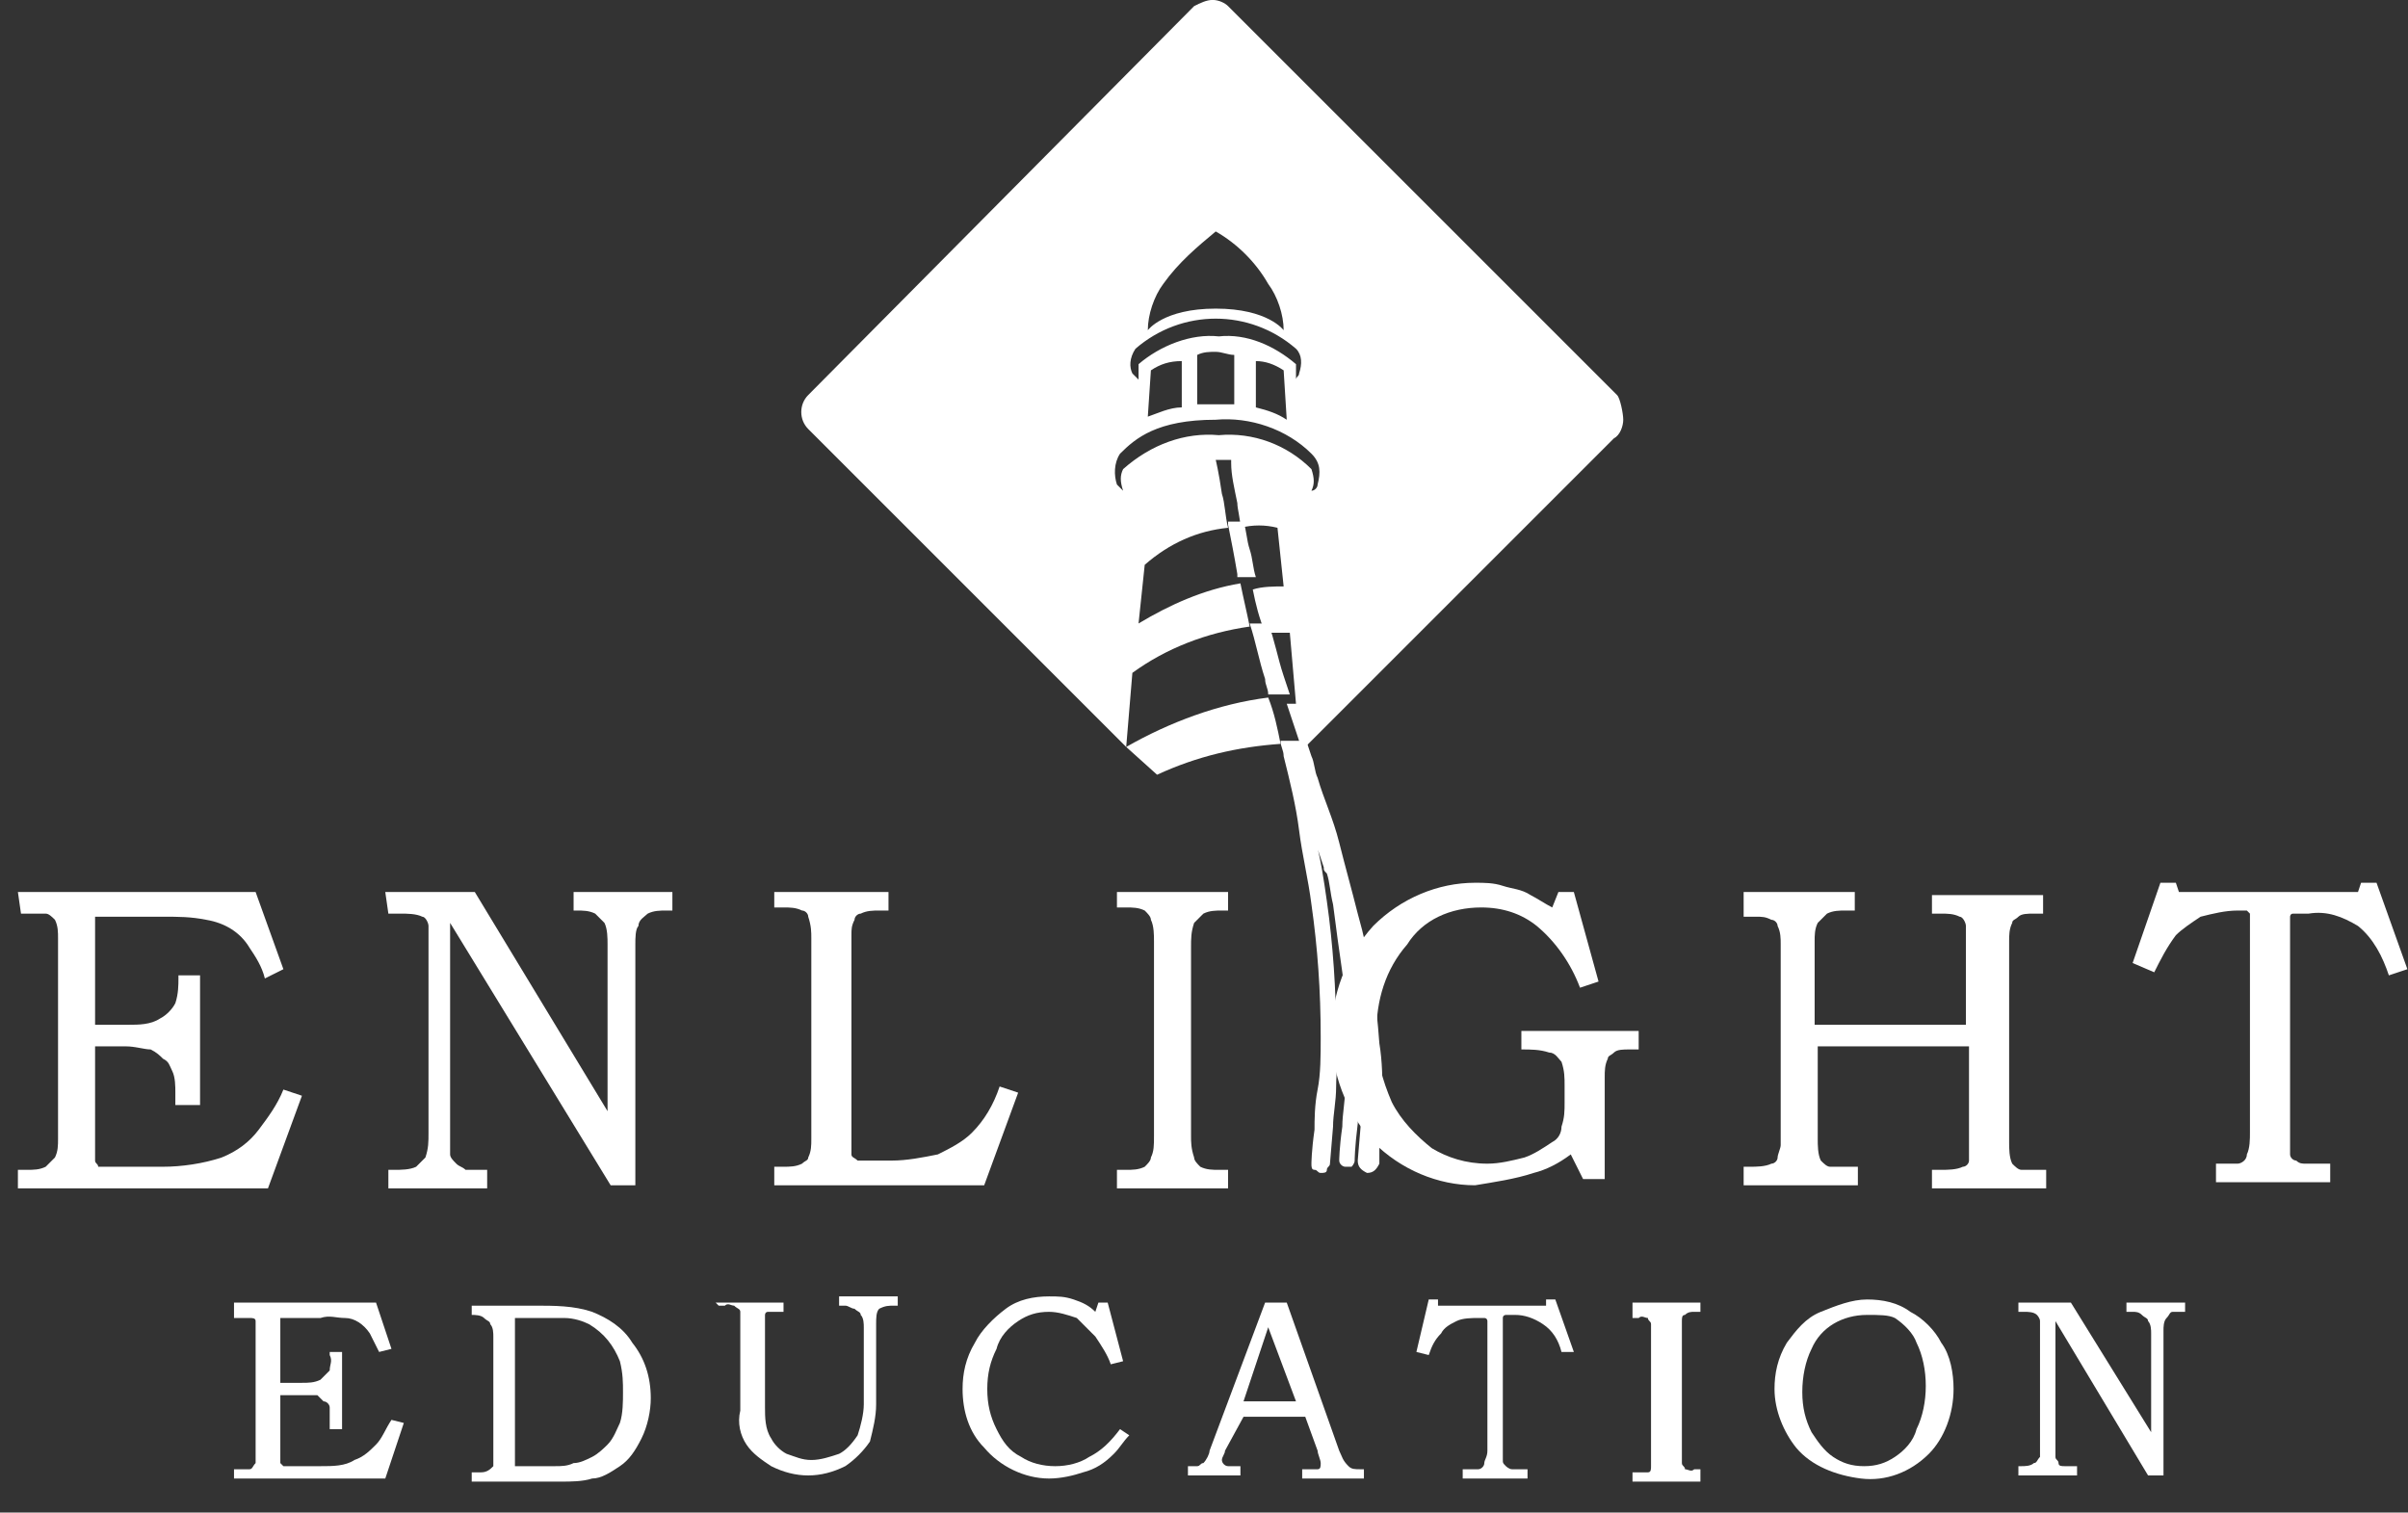
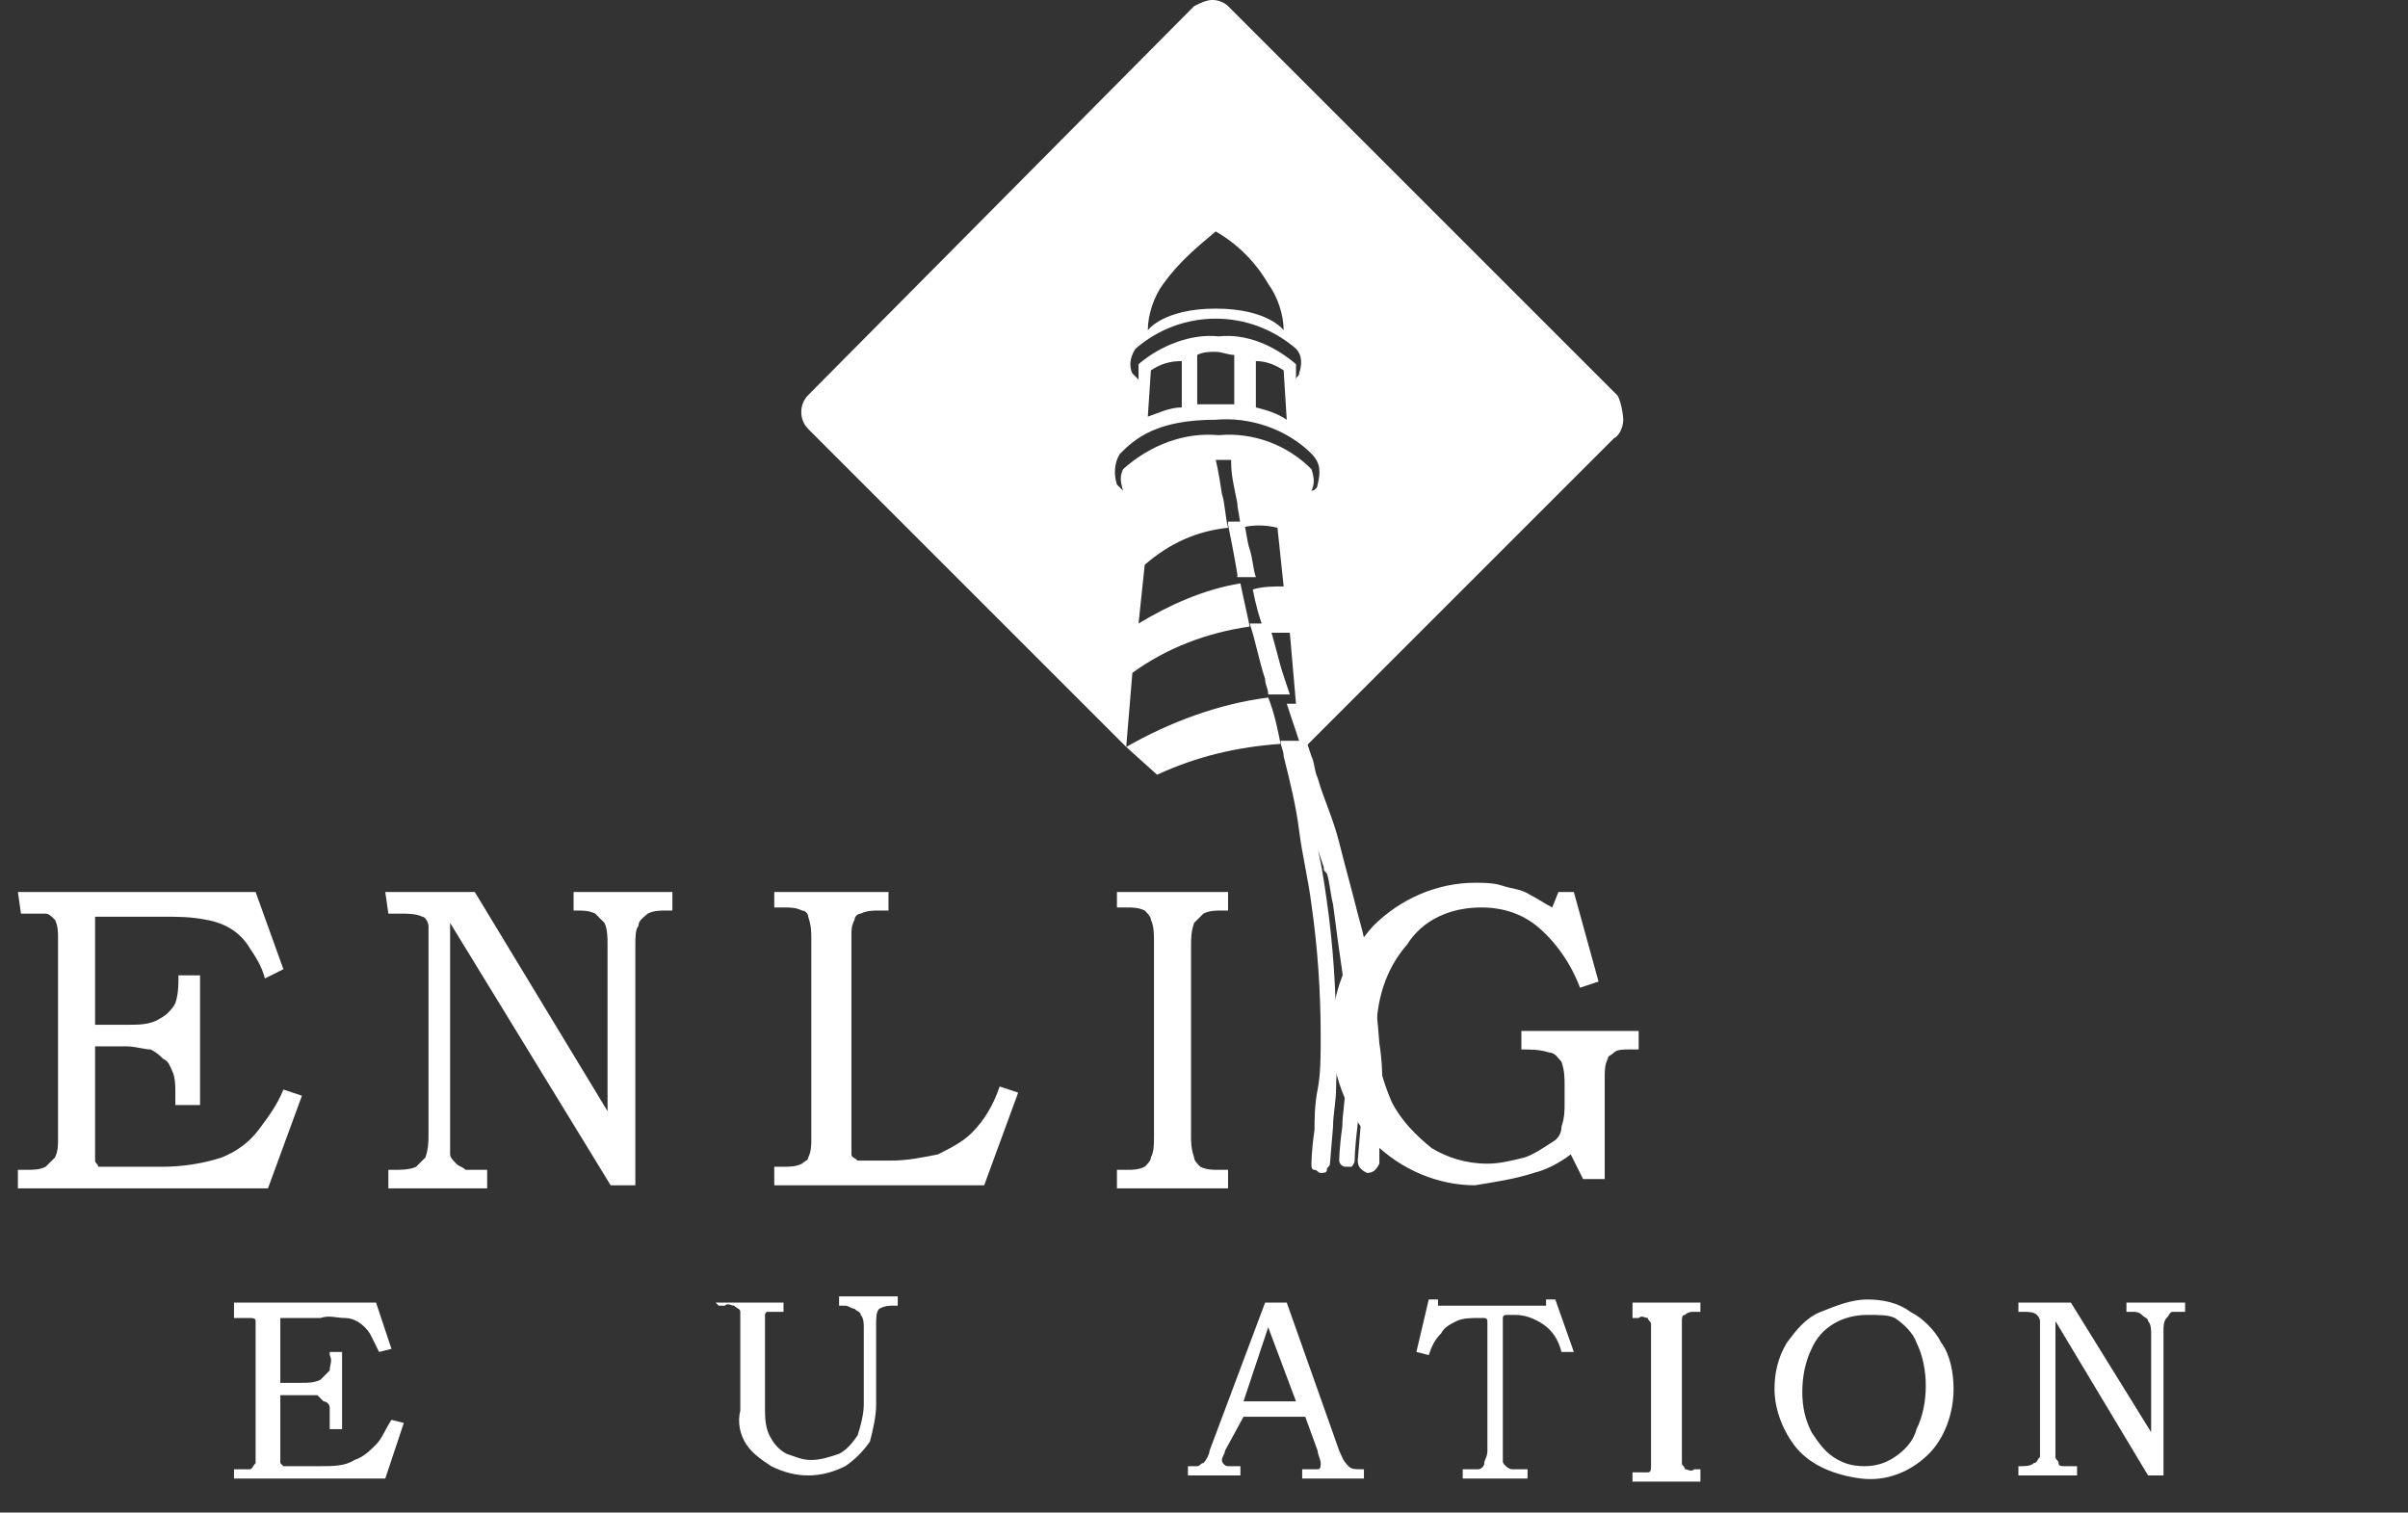
<svg xmlns="http://www.w3.org/2000/svg" version="1.1" id="Layer_1" x="0px" y="0px" viewBox="0 0 78 49" style="enable-background:new 0 0 78 49;" xml:space="preserve">
  <rect x="0" y="0" width="78" height="49" fill="#333333" stroke="none" />
  <style type="text/css">
	.st0{fill:#FFFFFF;}
</style>
  <g id="Page-1">
    <g id="v" transform="translate(-26, -23)">
      <g id="test-enlight-ed-logo" transform="translate(26.58, 22.998)">
        <path id="Path" class="st0" d="M0,28.9h7.7l0.9,2.5L8,31.7c-0.1-0.4-0.3-0.7-0.5-1c-0.3-0.5-0.8-0.8-1.4-0.9     c-0.5-0.1-0.9-0.1-1.4-0.1H2.5v3.5h1.1c0.3,0,0.7,0,1-0.2c0.2-0.1,0.4-0.3,0.5-0.5c0.1-0.3,0.1-0.6,0.1-0.8v-0.1h0.7v4.2H5.1     v-0.4c0-0.2,0-0.5-0.1-0.7c-0.1-0.2-0.1-0.3-0.3-0.4c-0.1-0.1-0.2-0.2-0.4-0.3c-0.2,0-0.5-0.1-0.8-0.1H2.5v3.1c0,0.2,0,0.4,0,0.6     c0,0.1,0.1,0.1,0.1,0.2c0.2,0,0.4,0,0.6,0h1.5c0.6,0,1.3-0.1,1.9-0.3c0.5-0.2,0.9-0.5,1.2-0.9c0.3-0.4,0.6-0.8,0.8-1.3l0.6,0.2     l-1.1,3H0v-0.6h0.3c0.2,0,0.4,0,0.6-0.1c0.1-0.1,0.2-0.2,0.3-0.3c0.1-0.2,0.1-0.4,0.1-0.6v-6.5c0-0.2,0-0.4-0.1-0.6     c-0.1-0.1-0.2-0.2-0.3-0.2c-0.3,0-0.5,0-0.8,0L0,28.9z" />
        <path id="Path_00000165936493288425120280000018272262299308286628_" class="st0" d="M11.9,28.9h2.9l4.3,7.1v-5.4     c0-0.2,0-0.5-0.1-0.7c-0.1-0.1-0.2-0.2-0.3-0.3c-0.2-0.1-0.4-0.1-0.6-0.1H18v-0.6h3.2v0.6H21c-0.2,0-0.4,0-0.6,0.1     c-0.1,0.1-0.3,0.2-0.3,0.4C20,30.1,20,30.4,20,30.6v7.8h-0.8L14,29.9v6.8c0,0.2,0,0.5,0,0.7c0,0.1,0.1,0.2,0.2,0.3     c0.1,0.1,0.2,0.1,0.3,0.2c0.2,0,0.5,0,0.7,0v0.6h-3.2v-0.6h0.2c0.2,0,0.5,0,0.7-0.1c0.1-0.1,0.2-0.2,0.3-0.3     c0.1-0.3,0.1-0.5,0.1-0.8v-6c0-0.2,0-0.5,0-0.7c0-0.1-0.1-0.3-0.2-0.3c-0.2-0.1-0.5-0.1-0.7-0.1H12L11.9,28.9z" />
        <path id="Path_00000065074062096822931320000000042862734614562188_" class="st0" d="M24.5,28.9h3.7v0.6h-0.3     c-0.2,0-0.4,0-0.6,0.1c-0.1,0-0.2,0.1-0.2,0.2C27,30,27,30.1,27,30.3v6.6c0,0.2,0,0.4,0,0.5c0,0.1,0.1,0.1,0.2,0.2     c0.2,0,0.4,0,0.6,0h0.5c0.5,0,1-0.1,1.5-0.2c0.4-0.2,0.8-0.4,1.1-0.7c0.4-0.4,0.7-0.9,0.9-1.5l0.6,0.2l-1.1,3h-6.8v-0.6h0.3     c0.2,0,0.4,0,0.6-0.1c0.1-0.1,0.2-0.1,0.2-0.2c0.1-0.2,0.1-0.4,0.1-0.6v-6.5c0-0.2,0-0.4-0.1-0.7c0-0.1-0.1-0.2-0.2-0.2     c-0.2-0.1-0.4-0.1-0.6-0.1h-0.3V28.9z" />
        <path id="Path_00000043448021746639848180000011203750535858717851_" class="st0" d="M35.6,28.9h3.6v0.6H39c-0.2,0-0.4,0-0.6,0.1     c-0.1,0.1-0.2,0.2-0.3,0.3c-0.1,0.3-0.1,0.5-0.1,0.8v6.1c0,0.2,0,0.4,0.1,0.7c0,0.1,0.1,0.2,0.2,0.3c0.2,0.1,0.4,0.1,0.6,0.1h0.3     v0.6h-3.6v-0.6h0.3c0.2,0,0.4,0,0.6-0.1c0.1-0.1,0.2-0.2,0.2-0.3c0.1-0.2,0.1-0.4,0.1-0.7v-6.3c0-0.2,0-0.5-0.1-0.7     c0-0.1-0.1-0.2-0.2-0.3c-0.2-0.1-0.4-0.1-0.6-0.1h-0.3V28.9z" />
-         <path id="Path_00000145744348429241221430000011728468495869569947_" class="st0" d="M49.9,28.9h0.5l0.8,2.9l-0.6,0.2     c-0.3-0.8-0.8-1.5-1.4-2c-0.5-0.4-1.1-0.6-1.8-0.6c-1,0-1.9,0.4-2.4,1.2c-0.7,0.8-1,1.8-1,2.9c0,0.8,0.2,1.5,0.5,2.2     c0.3,0.6,0.8,1.1,1.3,1.5c0.5,0.3,1.1,0.5,1.8,0.5c0.4,0,0.8-0.1,1.2-0.2c0.3-0.1,0.6-0.3,0.9-0.5c0.2-0.1,0.3-0.3,0.3-0.5     c0.1-0.3,0.1-0.5,0.1-0.8v-0.5c0-0.3,0-0.5-0.1-0.8c-0.1-0.1-0.2-0.3-0.4-0.3c-0.3-0.1-0.6-0.1-0.9-0.1v-0.6h3.8v0.6h-0.3     c-0.2,0-0.4,0-0.5,0.1c-0.1,0.1-0.2,0.1-0.2,0.2c-0.1,0.2-0.1,0.4-0.1,0.6v3.3h-0.7l-0.4-0.8c-0.4,0.3-0.8,0.5-1.2,0.6     c-0.6,0.2-1.3,0.3-1.9,0.4c-1.2,0-2.4-0.5-3.3-1.4c-1.8-2-1.8-5,0-7c0.9-0.9,2.1-1.4,3.3-1.4c0.3,0,0.6,0,0.9,0.1     c0.3,0.1,0.6,0.1,0.9,0.3c0.2,0.1,0.5,0.3,0.7,0.4L49.9,28.9z" />
-         <path id="Path_00000140004607995419500380000004123412867634076091_" class="st0" d="M55.8,28.9h3.7v0.6h-0.3     c-0.2,0-0.4,0-0.6,0.1c-0.1,0.1-0.2,0.2-0.3,0.3c-0.1,0.2-0.1,0.4-0.1,0.6v2.7h4.9v-2.6c0-0.2,0-0.4,0-0.6c0-0.1-0.1-0.3-0.2-0.3     c-0.2-0.1-0.4-0.1-0.6-0.1H62v-0.6h3.6v0.6h-0.3c-0.2,0-0.4,0-0.5,0.1c-0.1,0.1-0.2,0.1-0.2,0.2c-0.1,0.2-0.1,0.4-0.1,0.6v6.5     c0,0.2,0,0.5,0.1,0.7c0.1,0.1,0.2,0.2,0.3,0.2c0.3,0,0.5,0,0.8,0v0.6H62v-0.6h0.3c0.2,0,0.5,0,0.7-0.1c0.1,0,0.2-0.1,0.2-0.2     c0-0.2,0-0.5,0-0.7v-3h-4.9v3c0,0.2,0,0.5,0.1,0.7c0.1,0.1,0.2,0.2,0.3,0.2c0.3,0,0.6,0,0.9,0v0.6h-3.7v-0.6h0.2     c0.2,0,0.5,0,0.7-0.1c0.1,0,0.2-0.1,0.2-0.2c0-0.1,0.1-0.3,0.1-0.4v-6.5c0-0.2,0-0.4-0.1-0.6c0-0.1-0.1-0.2-0.2-0.2     c-0.2-0.1-0.3-0.1-0.5-0.1h-0.4V28.9z" />
-         <path id="Path_00000183230172982612980240000002300582382596581549_" class="st0" d="M69.4,28.6h0.5l0.1,0.3h5.8l0.1-0.3h0.5     l1,2.8l-0.6,0.2c-0.2-0.6-0.5-1.2-1-1.6c-0.5-0.3-1-0.5-1.6-0.4c-0.2,0-0.3,0-0.5,0c-0.1,0-0.1,0.1-0.1,0.1c0,0.2,0,0.3,0,0.5     v6.6c0,0.2,0,0.4,0,0.6c0,0.1,0.1,0.2,0.2,0.2c0.1,0.1,0.2,0.1,0.3,0.1c0.2,0,0.5,0,0.8,0v0.6h-3.7v-0.6c0.2,0,0.5,0,0.7,0     c0.1,0,0.3-0.1,0.3-0.3c0.1-0.2,0.1-0.5,0.1-0.7v-6.7c0-0.1,0-0.3,0-0.4c0,0-0.1-0.1-0.1-0.1c-0.1,0-0.2,0-0.3,0     c-0.4,0-0.8,0.1-1.2,0.2c-0.3,0.2-0.6,0.4-0.8,0.6c-0.3,0.4-0.5,0.8-0.7,1.2l-0.7-0.3L69.4,28.6z" />
+         <path id="Path_00000145744348429241221430000011728468495869569947_" class="st0" d="M49.9,28.9h0.5l0.8,2.9l-0.6,0.2     c-0.3-0.8-0.8-1.5-1.4-2c-0.5-0.4-1.1-0.6-1.8-0.6c-1,0-1.9,0.4-2.4,1.2c-0.7,0.8-1,1.8-1,2.9c0,0.8,0.2,1.5,0.5,2.2     c0.3,0.6,0.8,1.1,1.3,1.5c0.5,0.3,1.1,0.5,1.8,0.5c0.4,0,0.8-0.1,1.2-0.2c0.3-0.1,0.6-0.3,0.9-0.5c0.2-0.1,0.3-0.3,0.3-0.5     c0.1-0.3,0.1-0.5,0.1-0.8v-0.5c0-0.3,0-0.5-0.1-0.8c-0.1-0.1-0.2-0.3-0.4-0.3c-0.3-0.1-0.6-0.1-0.9-0.1v-0.6h3.8v0.6h-0.3     c-0.2,0-0.4,0-0.5,0.1c-0.1,0.1-0.2,0.1-0.2,0.2c-0.1,0.2-0.1,0.4-0.1,0.6v3.3h-0.7l-0.4-0.8c-0.4,0.3-0.8,0.5-1.2,0.6     c-0.6,0.2-1.3,0.3-1.9,0.4c-1.2,0-2.4-0.5-3.3-1.4c-1.8-2-1.8-5,0-7c0.9-0.9,2.1-1.4,3.3-1.4c0.3,0,0.6,0,0.9,0.1     c0.3,0.1,0.6,0.1,0.9,0.3c0.2,0.1,0.5,0.3,0.7,0.4z" />
        <path id="Path_00000171717076242920418070000016752993056453709478_" class="st0" d="M7,42.2h4.6l0.5,1.5l-0.4,0.1     c-0.1-0.2-0.2-0.4-0.3-0.6c-0.2-0.3-0.5-0.5-0.8-0.5c-0.3,0-0.5-0.1-0.8,0H8.5v2.1h0.7c0.2,0,0.4,0,0.6-0.1     c0.1-0.1,0.2-0.2,0.3-0.3c0-0.2,0.1-0.3,0-0.5v-0.1h0.4v2.5h-0.4V46c0-0.1,0-0.3,0-0.4c0-0.1-0.1-0.2-0.2-0.2     c-0.1-0.1-0.1-0.1-0.2-0.2c-0.1,0-0.3,0-0.4,0H8.5V47c0,0.1,0,0.2,0,0.4c0,0,0.1,0.1,0.1,0.1c0.1,0,0.2,0,0.3,0h0.9     c0.4,0,0.8,0,1.1-0.2c0.3-0.1,0.5-0.3,0.7-0.5c0.2-0.2,0.3-0.5,0.5-0.8l0.4,0.1l-0.6,1.8H7v-0.3h0.2c0.1,0,0.2,0,0.3,0     c0.1,0,0.1-0.1,0.2-0.2c0-0.1,0-0.2,0-0.3v-3.9c0-0.1,0-0.2,0-0.4c0-0.1-0.1-0.1-0.2-0.1c-0.2,0-0.3,0-0.5,0L7,42.2z" />
-         <path id="Shape" class="st0" d="M14.7,42.6v-0.3h2c0.7,0,1.3,0,1.9,0.2c0.5,0.2,1,0.5,1.3,1c0.4,0.5,0.6,1.1,0.6,1.8     c0,0.4-0.1,0.9-0.3,1.3c-0.2,0.4-0.4,0.7-0.7,0.9c-0.3,0.2-0.6,0.4-0.9,0.4c-0.3,0.1-0.7,0.1-1,0.1h-2.9v-0.3H15     c0.2,0,0.3-0.1,0.4-0.2c0-0.1,0-0.2,0-0.4v-3.8c0-0.1,0-0.3-0.1-0.4c0-0.1-0.1-0.1-0.2-0.2C15,42.6,14.8,42.6,14.7,42.6z      M16.1,47.5h1.3c0.2,0,0.4,0,0.6-0.1c0.2,0,0.4-0.1,0.6-0.2c0.2-0.1,0.4-0.3,0.5-0.4c0.2-0.2,0.3-0.5,0.4-0.7     c0.1-0.3,0.1-0.7,0.1-1c0-0.3,0-0.6-0.1-1c-0.2-0.5-0.5-0.9-1-1.2c-0.2-0.1-0.5-0.2-0.8-0.2c-0.2,0-0.5,0-0.8,0h-0.8L16.1,47.5z" />
        <path id="Path_00000099623627886657415460000001053866395046931360_" class="st0" d="M22.6,42.2h2.2v0.3h-0.1c-0.1,0-0.3,0-0.4,0     c-0.1,0-0.1,0.1-0.1,0.1c0,0.1,0,0.3,0,0.4v2.6c0,0.3,0,0.7,0.2,1c0.1,0.2,0.3,0.4,0.5,0.5c0.3,0.1,0.5,0.2,0.8,0.2     c0.3,0,0.6-0.1,0.9-0.2c0.2-0.1,0.4-0.3,0.6-0.6c0.1-0.3,0.2-0.7,0.2-1v-2.5c0-0.1,0-0.3-0.1-0.4c0-0.1-0.1-0.1-0.2-0.2     c-0.1,0-0.2-0.1-0.3-0.1h-0.2v-0.3h1.9v0.3h-0.1c-0.2,0-0.3,0-0.5,0.1c-0.1,0.1-0.1,0.3-0.1,0.5v2.6c0,0.4-0.1,0.8-0.2,1.2     c-0.2,0.3-0.5,0.6-0.8,0.8c-0.4,0.2-0.8,0.3-1.2,0.3c-0.4,0-0.8-0.1-1.2-0.3c-0.3-0.2-0.6-0.4-0.8-0.7c-0.2-0.3-0.3-0.7-0.2-1.1     v-2.8c0-0.1,0-0.2,0-0.4c0-0.1-0.1-0.1-0.2-0.2c-0.1,0-0.2-0.1-0.3,0h-0.2L22.6,42.2z" />
-         <path id="Path_00000094579558754766705330000017777041445563961479_" class="st0" d="M35,42.2h0.3l0.5,1.9l-0.4,0.1     c-0.1-0.3-0.3-0.6-0.5-0.9c-0.2-0.2-0.4-0.4-0.6-0.6c-0.3-0.1-0.6-0.2-0.9-0.2c-0.4,0-0.7,0.1-1,0.3c-0.3,0.2-0.6,0.5-0.7,0.9     c-0.2,0.4-0.3,0.8-0.3,1.3c0,0.5,0.1,0.9,0.3,1.3c0.2,0.4,0.4,0.7,0.8,0.9c0.3,0.2,0.7,0.3,1.1,0.3c0.4,0,0.8-0.1,1.1-0.3     c0.4-0.2,0.7-0.5,1-0.9l0.3,0.2c-0.2,0.2-0.3,0.4-0.5,0.6c-0.3,0.3-0.6,0.5-1,0.6c-0.3,0.1-0.7,0.2-1.1,0.2c-0.8,0-1.6-0.4-2.1-1     c-0.5-0.5-0.7-1.2-0.7-1.9c0-0.5,0.1-1,0.4-1.5c0.2-0.4,0.6-0.8,1-1.1c0.4-0.3,0.9-0.4,1.4-0.4c0.3,0,0.5,0,0.8,0.1     c0.3,0.1,0.5,0.2,0.7,0.4L35,42.2z" />
        <path id="Shape_00000078755998830186391270000013123427608515025025_" class="st0" d="M40.4,42.2h0.7l1.7,4.8     c0.1,0.2,0.1,0.3,0.3,0.5c0.1,0.1,0.2,0.1,0.4,0.1h0.1v0.3h-2v-0.3h0.2c0.1,0,0.2,0,0.3,0c0.1,0,0.1-0.1,0.1-0.2     c0-0.1-0.1-0.3-0.1-0.4l-0.4-1.1h-2L39.1,47c0,0.1-0.1,0.2-0.1,0.3c0,0.1,0.1,0.2,0.2,0.2c0.1,0,0.2,0,0.2,0h0.2v0.3h-1.7v-0.3     c0.1,0,0.2,0,0.3,0c0.1,0,0.1-0.1,0.2-0.1c0.1-0.1,0.2-0.3,0.2-0.4L40.4,42.2z M39.7,45.4h1.7L40.5,43L39.7,45.4z" />
        <path id="Path_00000058552357131926825570000004086314573104273590_" class="st0" d="M45.7,42.1H46v0.2h3.5v-0.2h0.3l0.6,1.7     L50,43.8c-0.1-0.4-0.3-0.7-0.6-0.9c-0.3-0.2-0.6-0.3-0.9-0.3c-0.1,0-0.2,0-0.3,0c0,0-0.1,0-0.1,0.1c0,0.1,0,0.2,0,0.3v3.9     c0,0.1,0,0.3,0,0.4c0,0.1,0,0.1,0.1,0.2c0,0,0.1,0.1,0.2,0.1c0.1,0,0.3,0,0.5,0v0.3h-2.1v-0.3c0.1,0,0.3,0,0.5,0     c0.1,0,0.2-0.1,0.2-0.2c0-0.1,0.1-0.2,0.1-0.4v-4c0-0.1,0-0.2,0-0.2c0,0,0-0.1-0.1-0.1c-0.1,0-0.1,0-0.2,0c-0.2,0-0.5,0-0.7,0.1     c-0.2,0.1-0.4,0.2-0.5,0.4c-0.2,0.2-0.3,0.4-0.4,0.7l-0.4-0.1L45.7,42.1z" />
        <path id="Path_00000086687069235608177050000007618003340190646412_" class="st0" d="M52.3,42.2h2.2v0.3h-0.2     c-0.1,0-0.2,0-0.3,0.1c-0.1,0-0.1,0.1-0.1,0.2c0,0.2,0,0.3,0,0.5V47c0,0.1,0,0.3,0,0.4c0,0.1,0.1,0.1,0.1,0.2     c0.1,0,0.2,0.1,0.3,0h0.2V48h-2.2v-0.3h0.2c0.1,0,0.2,0,0.3,0c0.1,0,0.1-0.1,0.1-0.2c0-0.1,0-0.3,0-0.4v-3.8c0-0.1,0-0.3,0-0.4     c0-0.1-0.1-0.1-0.1-0.2c-0.1,0-0.2-0.1-0.3,0h-0.2V42.2z" />
        <path id="Shape_00000069373001340228276820000005057019047442540461_" class="st0" d="M59.9,42.1c0.5,0,1,0.1,1.4,0.4     c0.4,0.2,0.8,0.6,1,1c0.3,0.4,0.4,1,0.4,1.5c0,0.8-0.3,1.6-0.8,2.1c-0.6,0.6-1.4,0.9-2.2,0.8s-1.6-0.4-2.1-1     c-0.4-0.5-0.7-1.2-0.7-1.9c0-0.5,0.1-1,0.4-1.5c0.3-0.4,0.6-0.8,1.1-1C58.9,42.3,59.4,42.1,59.9,42.1L59.9,42.1z M59.9,42.6     c-0.8,0-1.5,0.4-1.8,1.1c-0.2,0.4-0.3,0.9-0.3,1.4c0,0.5,0.1,0.9,0.3,1.3c0.2,0.3,0.4,0.6,0.7,0.8c0.3,0.2,0.6,0.3,1,0.3     c0.4,0,0.7-0.1,1-0.3c0.3-0.2,0.6-0.5,0.7-0.9c0.2-0.4,0.3-0.9,0.3-1.4c0-0.5-0.1-1-0.3-1.4c-0.1-0.3-0.4-0.6-0.7-0.8     C60.6,42.6,60.3,42.6,59.9,42.6L59.9,42.6z" />
        <path id="Path_00000093885704679208101500000011733768621650552752_" class="st0" d="M64.8,42.2h1.7l2.6,4.2v-3.2     c0-0.1,0-0.3-0.1-0.4c0-0.1-0.1-0.1-0.2-0.2c-0.1-0.1-0.2-0.1-0.3-0.1h-0.2v-0.3h1.9v0.3h-0.1c-0.1,0-0.2,0-0.3,0     c-0.1,0-0.1,0.1-0.2,0.2c-0.1,0.1-0.1,0.3-0.1,0.4v4.7h-0.5L66,42.8v4c0,0.1,0,0.3,0,0.4c0,0.1,0.1,0.1,0.1,0.2     c0,0.1,0.1,0.1,0.2,0.1c0.1,0,0.3,0,0.4,0v0.3h-1.9v-0.3h0.1c0.1,0,0.3,0,0.4-0.1c0.1,0,0.1-0.1,0.2-0.2c0-0.2,0-0.3,0-0.5v-3.5     c0-0.1,0-0.3,0-0.4c0-0.1-0.1-0.2-0.1-0.2c-0.1-0.1-0.3-0.1-0.4-0.1h-0.2L64.8,42.2z" />
        <path id="Shape_00000044178977532497669320000008237523468235367316_" class="st0" d="M51.8,12.8L39.2,0.2     C39.1,0.1,38.9,0,38.7,0s-0.4,0.1-0.6,0.2L25.6,12.8c-0.3,0.3-0.3,0.8,0,1.1l10.3,10.3l0.2-2.4c1.1-0.8,2.4-1.3,3.8-1.5     c-0.1-0.5-0.2-0.9-0.3-1.4c-1.2,0.2-2.3,0.7-3.3,1.3l0.2-1.9c0.8-0.7,1.7-1.1,2.7-1.2c-0.1-0.4-0.1-0.8-0.2-1.1     c-0.1-0.7-0.2-1.1-0.2-1.1l0,0h0.5v0.1c0,0.4,0.1,0.8,0.2,1.3c0,0.2,0.1,0.5,0.1,0.8c0.4-0.1,0.8-0.1,1.2,0l0.2,1.9     c-0.3,0-0.7,0-1,0.1c0.1,0.5,0.2,0.9,0.4,1.4c0.3,0,0.5,0,0.8,0l0.2,2.3l0,0c-0.1,0-0.2,0-0.3,0l0.5,1.5l0,0l0.1-0.1l0,0l10-10     c0.2-0.1,0.3-0.4,0.3-0.6S51.9,12.9,51.8,12.8z M37.1,9.2c0.5-0.7,1.1-1.2,1.7-1.7l0,0l0,0l0,0c0.7,0.4,1.3,1,1.7,1.7     c0.3,0.4,0.5,1,0.5,1.5l0,0c0,0-0.5-0.7-2.2-0.7c-1.7,0-2.2,0.7-2.2,0.7l0,0C36.6,10.2,36.8,9.6,37.1,9.2L37.1,9.2z M36.2,11.3     c1.5-1.3,3.7-1.3,5.2,0c0.2,0.2,0.2,0.5,0.1,0.8c0,0.1-0.1,0.1-0.1,0.2c0-0.2,0-0.4,0-0.5c-0.7-0.6-1.6-1-2.5-0.9     c-0.9-0.1-1.9,0.3-2.6,0.9c0,0.2,0,0.4,0,0.5c-0.1-0.1-0.1-0.1-0.2-0.2C36,11.9,36,11.6,36.2,11.3L36.2,11.3z M41.1,13.6     c-0.3-0.2-0.6-0.3-1-0.4v-1.5c0.3,0,0.6,0.1,0.9,0.3L41.1,13.6z M39.4,11.5v1.6c0,0-0.3,0-0.6,0c-0.3,0-0.6,0-0.6,0v-1.6     c0.2-0.1,0.4-0.1,0.6-0.1C39,11.4,39.2,11.5,39.4,11.5L39.4,11.5z M37.7,13.2c-0.4,0-0.8,0.2-1.1,0.3l0.1-1.5     c0.3-0.2,0.6-0.3,1-0.3L37.7,13.2z M42.1,15.7c0,0.1-0.1,0.2-0.2,0.2c0.1-0.2,0.1-0.4,0-0.7c-0.8-0.8-1.9-1.2-3-1.1     c-1.1-0.1-2.2,0.3-3.1,1.1c-0.1,0.2-0.1,0.4,0,0.7c-0.1-0.1-0.1-0.1-0.2-0.2c-0.1-0.3-0.1-0.7,0.1-1c0.5-0.5,1.2-1.1,3.1-1.1     c1.1-0.1,2.3,0.3,3.1,1.1C42.2,15,42.2,15.3,42.1,15.7L42.1,15.7z" />
        <path id="Path_00000085929895677818857150000010811544959735654074_" class="st0" d="M35.9,24.2l1,0.9c1.3-0.6,2.6-0.9,4-1     c-0.1-0.5-0.2-1-0.4-1.5C38.9,22.8,37.3,23.4,35.9,24.2L35.9,24.2z" />
        <path id="Path_00000135665139462864847370000015405806643784530107_" class="st0" d="M39.9,17.8c-0.1-0.3-0.1-0.6-0.2-0.9h-0.1     h-0.1h-0.1h-0.1h-0.1V17c0.1,0.5,0.2,1,0.3,1.6v0.1h0.1c0.1,0,0.1,0,0.2,0h0.1H40h0.1C40,18.4,40,18.1,39.9,17.8z" />
        <path id="Path_00000135688654399428492830000013495089291692810933_" class="st0" d="M41,21.9c-0.2-0.6-0.3-1.2-0.5-1.7h-0.4H40     h-0.1c0.2,0.6,0.3,1.2,0.5,1.8l0,0c0,0.2,0.1,0.3,0.1,0.5l0,0h0.3H41h0.2L41,21.9z" />
        <path id="Path_00000000181225861271980280000014246839133130078878_" class="st0" d="M44.2,35.5c0-0.5,0-1.1-0.1-1.7     c-0.1-1.4-0.3-2.8-0.7-4.2c-0.2-0.8-0.4-1.5-0.6-2.3s-0.5-1.4-0.7-2.1C42,25,42,24.7,41.9,24.5l-0.2-0.6l0,0l-0.1,0.1l0,0     L41.6,24h-0.3H41h-0.1c0,0.2,0.1,0.3,0.1,0.5l0,0v0c0.2,0.8,0.4,1.6,0.5,2.4c0.1,0.8,0.3,1.6,0.4,2.4c0.2,1.4,0.3,2.8,0.3,4.3     c0,0.6,0,1.2-0.1,1.7s-0.1,1-0.1,1.3c-0.1,0.7-0.1,1.1-0.1,1.1l0,0l0,0c0,0.1,0,0.2,0.1,0.2s0.1,0.1,0.2,0.1c0.1,0,0.2,0,0.2-0.1     s0.1-0.1,0.1-0.2l0.1-1.2c0-0.4,0.1-0.8,0.1-1.3c0-0.5,0.1-1.1,0-1.7c0-1.4-0.1-2.9-0.3-4.3c-0.1-0.7-0.2-1.4-0.4-2.1v0.1     l0.3,0.9c0,0.1,0,0.1,0.1,0.2c0.1,0.3,0.1,0.6,0.2,1c0.1,0.8,0.2,1.5,0.3,2.2c0.1,0.7,0.1,1.3,0.1,2c0,0.6,0,1.2,0,1.7     c0,0.4-0.1,0.9-0.1,1.3c-0.1,0.7-0.1,1.1-0.1,1.1l0,0l0,0c0,0.1,0.1,0.2,0.2,0.2c0.1,0,0.1,0,0.2,0c0,0,0.1-0.1,0.1-0.2     c0,0,0-0.4,0.1-1.2c0-0.4,0.1-0.8,0.1-1.3c0-0.2,0-0.4,0-0.7v0.7c0,0.4,0,0.8,0,1.3l-0.1,1.2l0,0l0,0c0,0.2,0.1,0.3,0.3,0.4     c0.2,0,0.3-0.1,0.4-0.3v-1.1C44.2,36.4,44.2,36,44.2,35.5z" />
      </g>
    </g>
  </g>
</svg>